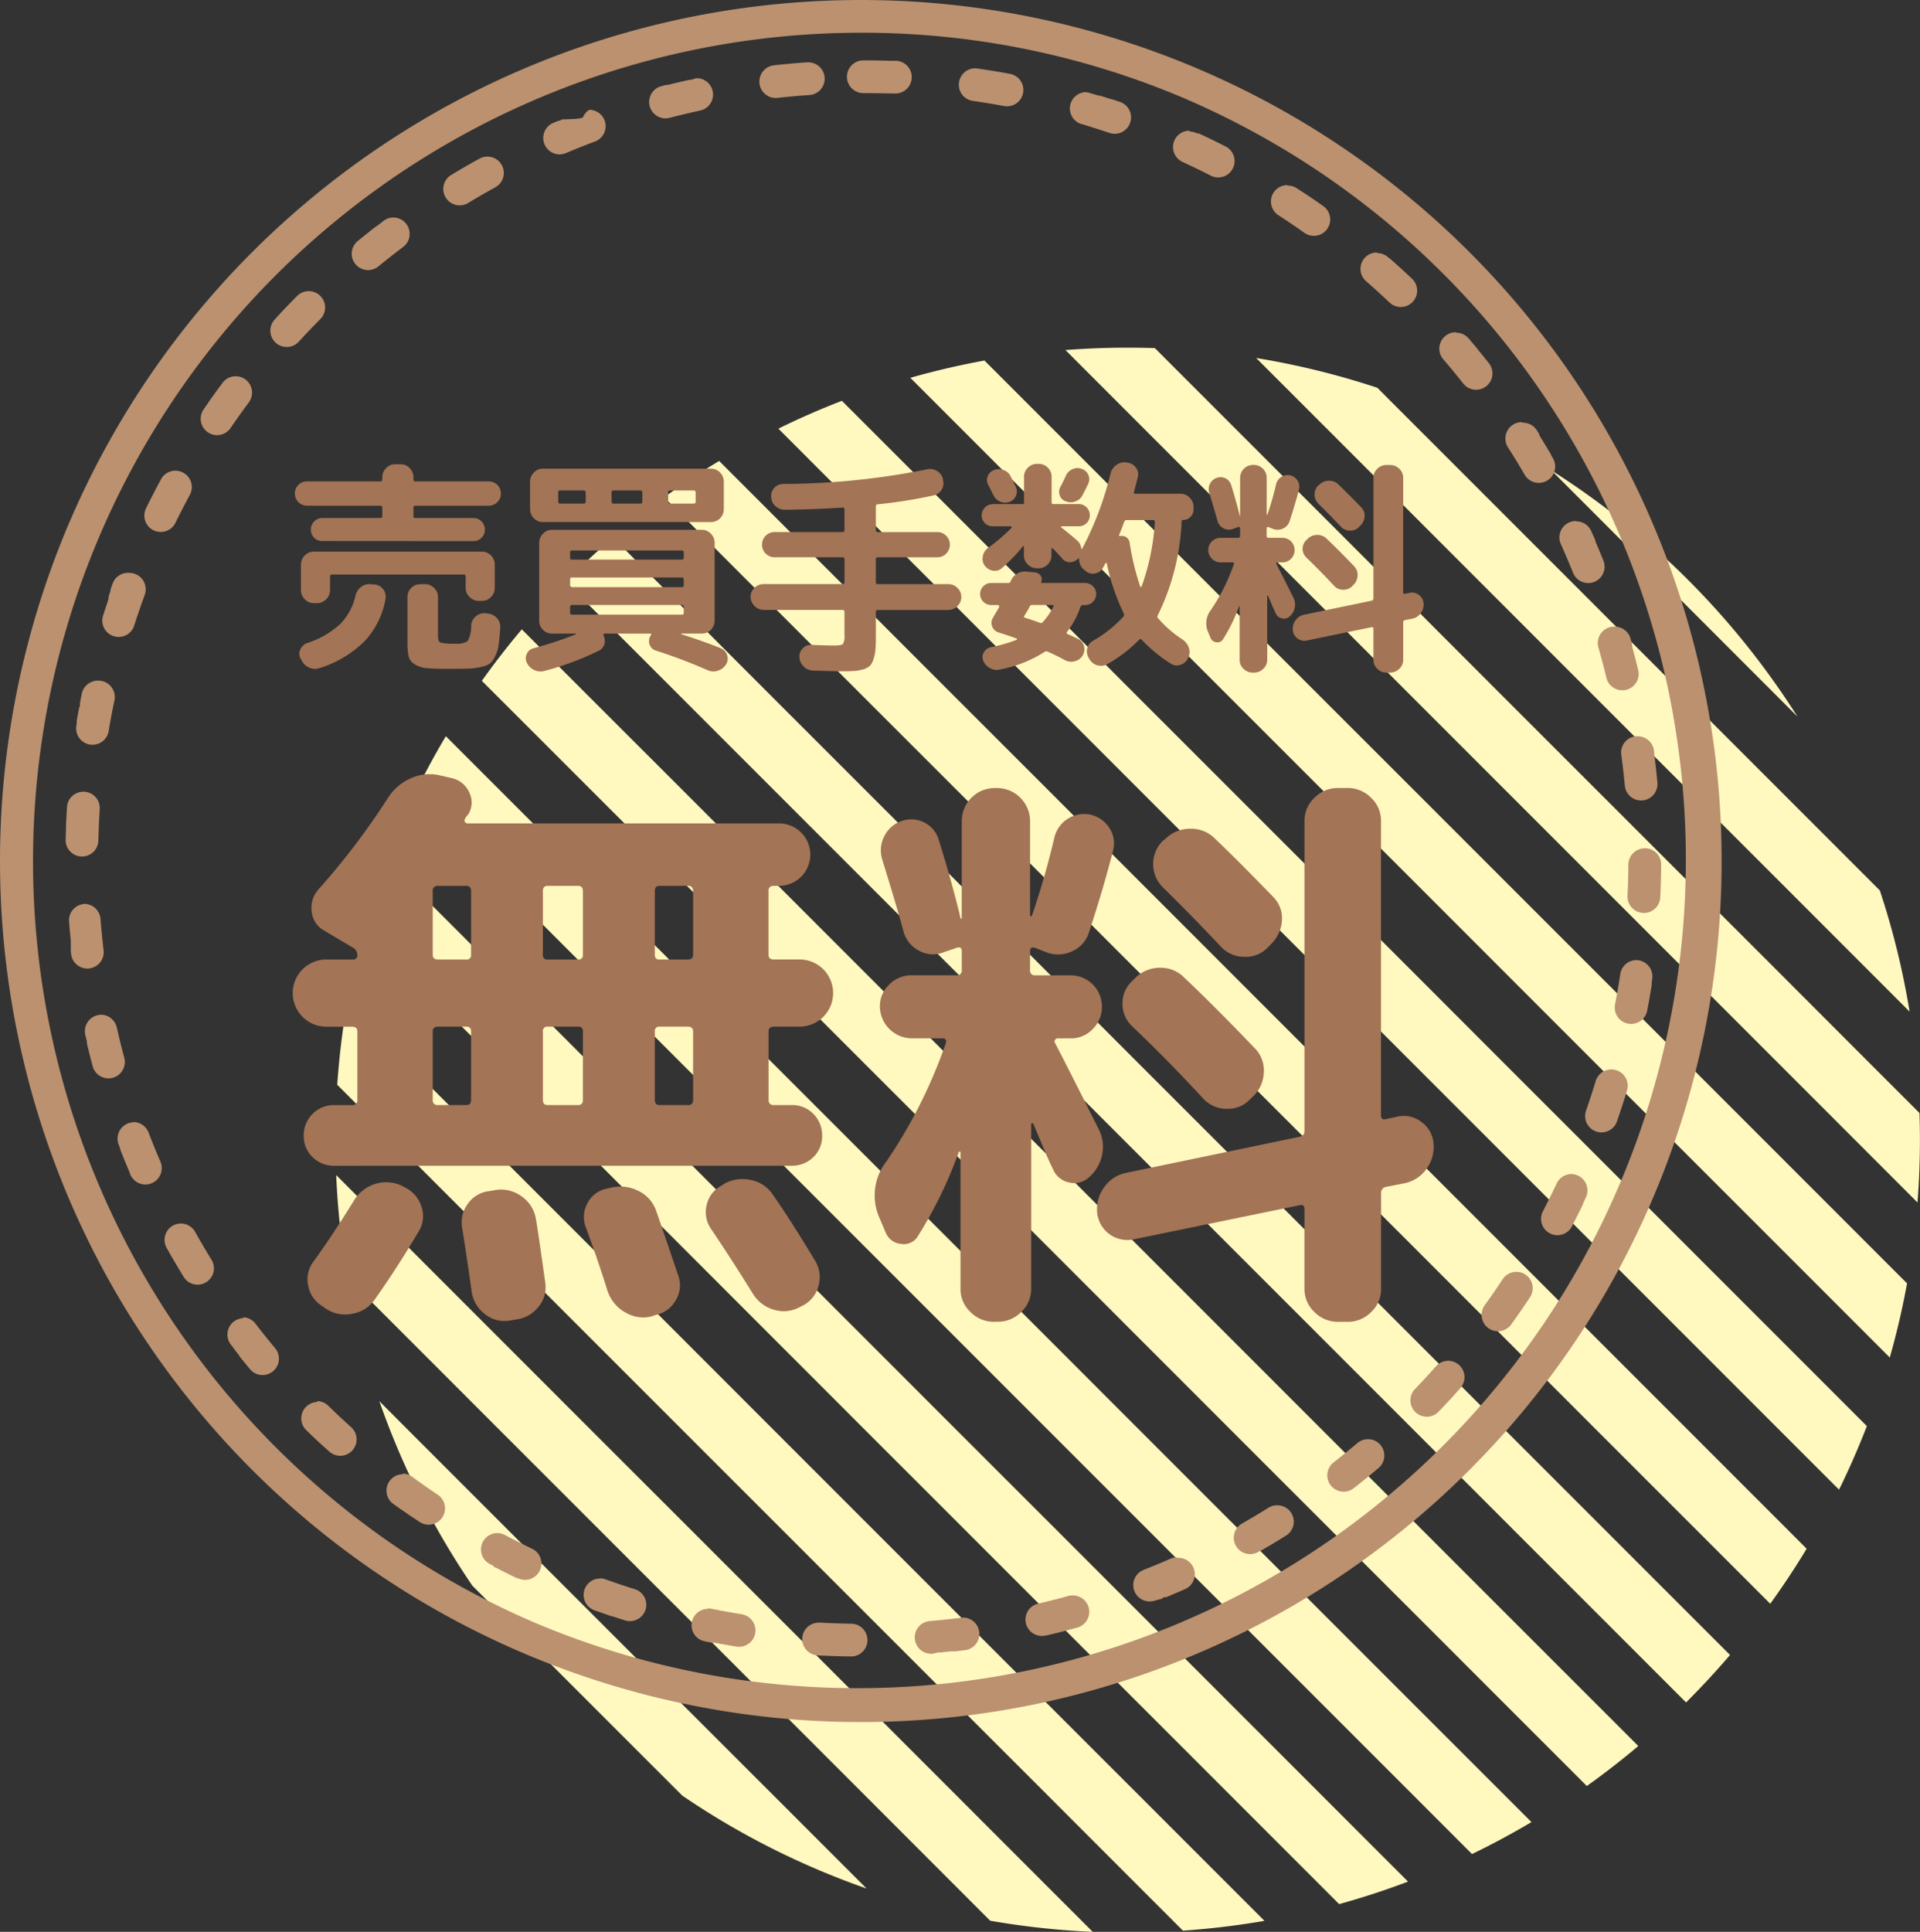
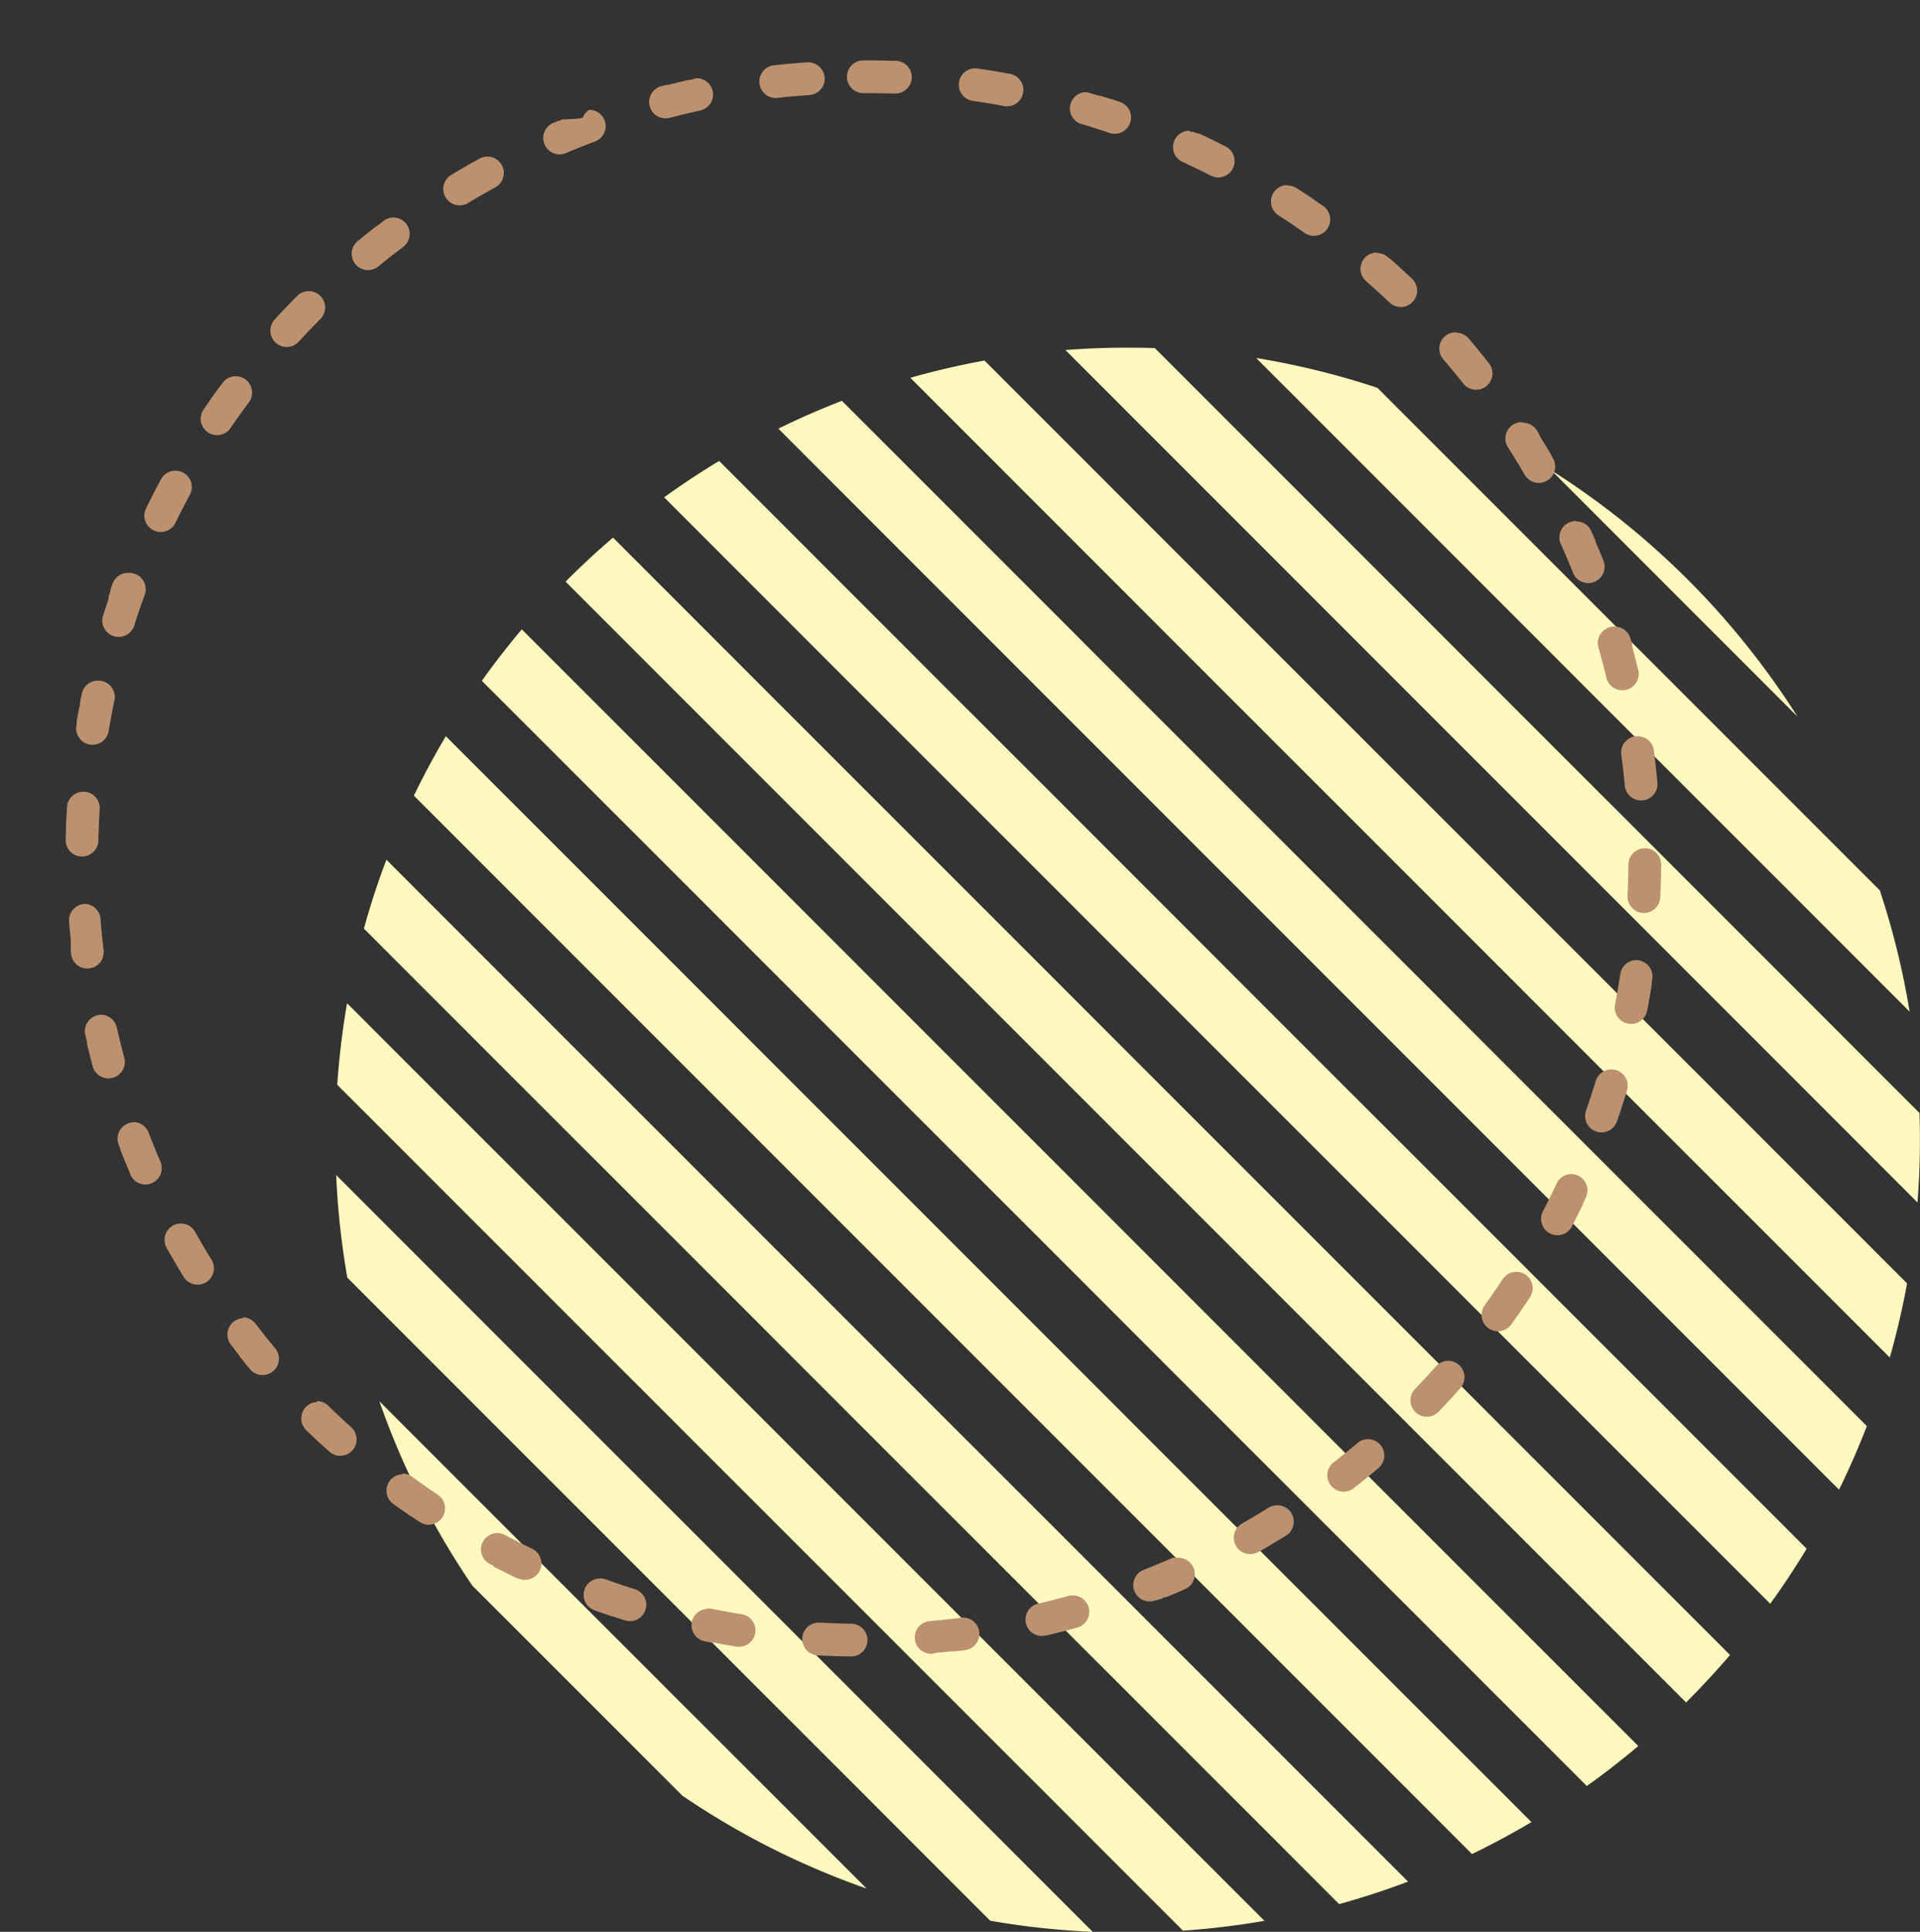
<svg xmlns="http://www.w3.org/2000/svg" width="117.352" height="118.047" viewBox="0 0 117.352 118.047">
  <rect x="0" y="0" width="117.352" height="118.047" fill="#333333" stroke="none" />
  <g transform="translate(-817.007 -73.424)">
    <g transform="translate(837.507 94.666)">
      <path d="M7688.579,17134.506l-7.7-7.705-11.173-11.172-11.177-11.174-9.241-9.244a48.629,48.629,0,0,1-.681-6.268l15.508,15.512,5.591,5.586,16.759,16.76,5.59,5.592,2.793,2.793A48.606,48.606,0,0,1,7688.579,17134.506ZM7686.461,17126.8ZM7664.111,17104.455Zm27.94,22.346-22.35-22.346-21.029-21.029a48.577,48.577,0,0,1,.6-4.984l3.662,3.664,16.764,16.76,5.586,5.59,16.763,16.764,5.586,5.582,7.711,7.711a48.056,48.056,0,0,1-4.984.6ZM7697.638,17126.8ZM7692.051,17126.8ZM7692.051,17126.8ZM7675.288,17104.455ZM7669.7,17104.455ZM7669.7,17104.455ZM7652.938,17082.105Zm50.286,44.7-11.173-11.172-11.177-11.174-11.173-11.178-11.177-11.172-8.223-8.227q.593-2.147,1.375-4.211l12.434,12.438,5.591,5.586,16.759,16.764,5.59,5.586,16.759,16.76,5.311,5.311c-1.374.52-2.781.98-4.211,1.375ZM7708.811,17126.8ZM7686.461,17104.455ZM7664.111,17082.105Zm5.652,44.758-.062-.062-12.771-12.768a48.251,48.251,0,0,1-5.683-11.27l1.689,1.691,16.764,16.764,5.586,5.582,5.741,5.74A48.236,48.236,0,0,1,7669.763,17126.863ZM7675.288,17126.8ZM7669.7,17126.8ZM7669.7,17126.8ZM7652.938,17104.455Zm61.463,22.346-22.35-22.346-22.35-22.35-16.345-16.346q.9-1.863,1.953-3.633l14.392,14.387,5.586,5.592,16.763,16.76,5.586,5.59,16.764,16.764,5.586,5.582,1.678,1.678c-1.18.7-2.394,1.354-3.635,1.953ZM7719.988,17126.8ZM7714.4,17126.8ZM7714.4,17126.8ZM7697.638,17104.455ZM7692.051,17104.455ZM7692.051,17104.455ZM7675.288,17082.105ZM7669.7,17082.105ZM7669.7,17082.105Zm44.7,33.523-11.177-11.174-11.173-11.178-11.177-11.172-11.173-11.178-11.177-11.172-1.012-1.012q1.156-1.626,2.441-3.146l4.157,4.158,5.591,5.586,16.759,16.764,5.59,5.586,16.759,16.764,5.591,5.586,13.794,13.791q-1.522,1.286-3.147,2.443ZM7708.811,17104.455ZM7686.461,17082.105ZM7664.111,17059.756Zm50.291,44.7-22.35-22.35-22.35-22.35-7.075-7.076q1.395-1.4,2.9-2.691l4.176,4.176,5.586,5.592,16.763,16.758,5.586,5.592,16.764,16.76,5.586,5.59,13.812,13.811q-1.285,1.5-2.688,2.9ZM7719.988,17104.455ZM7714.4,17104.455ZM7714.4,17104.455ZM7697.638,17082.105ZM7692.051,17082.105ZM7692.051,17082.105ZM7675.288,17059.756ZM7669.7,17059.756ZM7669.7,17059.756Zm55.873,44.7-11.173-11.178-11.177-11.172-11.173-11.178-11.177-11.172-11.173-11.178-1.049-1.049q1.632-1.178,3.363-2.223l14.445,14.449,5.59,5.586,16.759,16.764,5.591,5.586,16.764,16.764,5.586,5.586,1.733,1.734q-1.043,1.729-2.224,3.363ZM7731.165,17104.455ZM7708.811,17082.105ZM7686.461,17059.756Zm50.291,44.7-22.35-22.35-22.35-22.35-16.42-16.424q1.9-.935,3.884-1.7l12.536,12.535,5.586,5.592,16.764,16.758,5.586,5.592,16.764,16.76,5.411,5.414q-.769,1.986-1.7,3.883ZM7736.751,17104.455ZM7736.751,17104.455ZM7719.988,17082.105ZM7714.4,17082.105ZM7714.4,17082.105ZM7697.638,17059.756ZM7692.051,17059.756ZM7692.051,17059.756Zm44.7,33.521-11.177-11.172-11.173-11.178-11.177-11.172-11.173-11.178-8.351-8.352q2.224-.633,4.531-1.055l3.82,3.82,16.759,16.764,5.591,5.586,16.764,16.764,5.586,5.586,7.869,7.871q-.421,2.306-1.056,4.531ZM7731.165,17082.105ZM7708.811,17059.756Zm27.941,22.35-22.35-22.35-21.222-21.227q1.882-.146,3.8-.146.835,0,1.664.027l15.754,15.754,5.586,5.592,16.764,16.758,5.586,5.592,3.045,3.043c.019.549.028,1.1.028,1.656q0,1.925-.148,3.813ZM7742.338,17082.105ZM7736.751,17082.105ZM7736.751,17082.105ZM7719.988,17059.756ZM7714.4,17059.756ZM7714.4,17059.756Zm22.35,11.172-11.177-11.172-11.173-11.178-9.562-9.562a48.352,48.352,0,0,1,7.406,1.82l2.155,2.156,16.764,16.764,5.586,5.586,6.208,6.209a48.136,48.136,0,0,1,1.819,7.406ZM7731.165,17059.756Zm5.586,0-13.874-13.877a48.683,48.683,0,0,1,15.044,15.047ZM7736.751,17059.756ZM7736.751,17059.756Z" transform="translate(-7648.559 -17038.381)" fill="#fff8bf" />
    </g>
-     <path d="M52.614,2a50.628,50.628,0,0,0-19.7,97.252,50.628,50.628,0,0,0,39.4-93.275A50.3,50.3,0,0,0,52.614,2m0-2A52.614,52.614,0,1,1,0,52.614,52.614,52.614,0,0,1,52.614,0Z" transform="translate(817.007 73.424)" fill="#bb916f" />
    <path d="M48.77,0h.659q.493.007.983.023h.016l.063,0h.166l.114,0a1,1,0,0,1-.081,2C50.054,2.013,49.409,2,48.77,2a1,1,0,0,1,0-2ZM55.6.485a1.01,1.01,0,0,1,.143.01q.993.142,1.974.324a1,1,0,1,1-.365,1.966c-.625-.116-1.262-.221-1.892-.311A1,1,0,0,1,55.6.485ZM62.3,1.942a1,1,0,0,1,.28.04c.179.053.356.106.534.161h0l.016,0h0l.014,0h0l.034.01.016,0,.016.005.015,0,.011,0h0l.043.013h0l.013,0h0q.268.084.535.17h0l.071.023h0l.01,0,.016.005.016.005.012,0h0l.017.005h0l.015,0h0l.016.005h0l.469.157a1,1,0,0,1-.648,1.892c-.6-.2-1.217-.4-1.827-.58A1,1,0,0,1,62.3,1.942Zm6.414,2.406a1,1,0,0,1,.417.092l.031.014,0,0,.011.005.006,0,.01,0,.006,0,.009,0,.007,0,.009,0,.012.005.009,0,.009,0,.006,0,.01,0,.005,0,.011,0,0,0,.011.005,0,0,.053.025h0l.014.006h0q.787.367,1.558.761a1,1,0,1,1-.91,1.781c-.567-.29-1.147-.571-1.725-.837a1,1,0,0,1,.419-1.909Zm6,3.3a1,1,0,0,1,.54.159q.233.151.464.3h0l.013.009,0,0,.011.007,0,0,.01.007,0,0,.012.008.006,0,.01.007.009.006,0,0,.009.006,0,0,.01.006,0,0,.01.007h0q.539.36,1.067.734a1,1,0,0,1-1.155,1.633c-.52-.368-1.054-.73-1.588-1.076a1,1,0,0,1,.545-1.839Zm5.468,4.127a1,1,0,0,1,.657.247l.012.011,0,0,.008.007.006,0,.007.006.006.006.007.006.006.006.006.005.007.006.006.005.009.008.009.008.006.006.006.005.007.006.006,0,.007.006.005,0,.007.006.005,0,.008.007,0,0,.03.027,0,0,.008.007,0,0,.008.007,0,0,.009.008,0,0,.045.04h0l.011.01h0q.608.539,1.2,1.1a1,1,0,1,1-1.376,1.451c-.462-.438-.939-.872-1.419-1.291a1,1,0,0,1,.658-1.753Zm4.825,4.864a1,1,0,0,1,.759.348q.249.29.494.583h0l.008.01,0,0,.008.009,0,0,.008.009,0,0,.024.029,0,0,.005.006.006.007,0,.006.006.008,0,.005.007.009,0,0,.01.012h0l.023.028,0,0,.01.012,0,0,.01.013h0c.211.255.419.514.625.774a1,1,0,0,1-1.571,1.238c-.395-.5-.806-1-1.221-1.48a1,1,0,0,1,.758-1.652Zm4.084,5.5a1,1,0,0,1,.844.463l.067.105h0l.008.013h0l.008.013h0l.04.063,0,0,.006.01,0,.005.006.009,0,0,.006.01,0,0,.012.019,0,.005,0,.008,0,.006,0,.008,0,.007,0,.007,0,.008,0,.006.006.01,0,0,.019.03,0,0,.007.012,0,0,.007.012,0,0,.009.014h0c.233.374.46.75.684,1.131l0,0,.006.011,0,.005,0,.008,0,.007,0,.007.075.129a1,1,0,1,1-1.73,1c-.32-.55-.655-1.1-1-1.638a1,1,0,0,1,.842-1.537Zm3.256,6.027a1,1,0,0,1,.912.59q.121.27.24.541v0l.005.012v0l0,.011,0,0,.015.035,0,.006,0,.008,0,.008,0,.007,0,.01,0,.006.006.013v0l.014.033v0l.006.015v0l.007.015h0q.237.549.46,1.105a1,1,0,0,1-1.857.742c-.237-.59-.49-1.184-.751-1.764a1,1,0,0,1,.911-1.411ZM94.7,34.6a1,1,0,0,1,.961.725q.053.186.105.373v0l0,.012v.005l0,.011,0,.007,0,.009,0,.016v0l0,.012,0,.006,0,.011V35.8l0,.013v0l.014.053h0l0,.017h0q.186.681.353,1.371a1,1,0,0,1-1.944.47c-.15-.618-.314-1.242-.489-1.854A1,1,0,0,1,94.7,34.6Zm1.405,6.7a1,1,0,0,1,.989.864l.014.1v0l0,.017h0l0,.036v.047l.006.043h0q.111.856.193,1.721v.019a1,1,0,0,1-1.991.186c-.059-.634-.133-1.276-.218-1.906a1,1,0,0,1,.992-1.134Zm.431,6.84h.008a1,1,0,0,1,.992,1c-.005.671-.024,1.341-.056,2.005a1,1,0,0,1-2-.1c.031-.635.049-1.28.053-1.918A1,1,0,0,1,96.539,48.146ZM96,54.976a1,1,0,0,1,.99,1.149l-.023.147v0l0,.017h0l-.006.037v0l0,.014v.006l0,.013v0l0,.013v0l0,.017v.006l0,.011v.017l0,.01v.007l0,.011v0l-.006.04v0l0,.012v0l0,.013v0q-.125.78-.274,1.551a1,1,0,0,1-1.964-.38c.121-.624.231-1.26.326-1.89A1,1,0,0,1,96,54.976Zm-1.509,6.681a1,1,0,0,1,.958,1.287q-.292.963-.622,1.907a1,1,0,0,1-1.887-.662c.21-.6.41-1.214.594-1.823A1,1,0,0,1,94.491,61.657Zm-2.456,6.394a1,1,0,0,1,.9,1.425l-.147.311h0l-.006.013h0l-.017.036,0,.007,0,.008,0,.008,0,.006,0,.01,0,.005-.006.012v0l-.024.049h0l-.008.016h0q-.286.591-.586,1.172h0l-.033.065v0l-.007.014,0,0-.006.011,0,.005-.006.011,0,0-.007.014v0h0a1,1,0,0,1-1.774-.924c.294-.565.58-1.143.851-1.719A1,1,0,0,1,92.035,68.051Zm-3.35,5.975a1,1,0,0,1,.834,1.55q-.551.836-1.135,1.647a1,1,0,1,1-1.623-1.168c.372-.517.738-1.048,1.088-1.579A1,1,0,0,1,88.685,74.027Zm-4.17,5.436a1,1,0,0,1,.748,1.664l-.25.279h0l-.01.011h0l-.041.045h0l-.008.009,0,0-.008.009,0,0-.007.008,0,.005-.007.007,0,0-.012.013-.006.007-.005.006-.007.007-.005.006-.006.006-.006.006-.006.007,0,.005-.008.009,0,0-.024.026h0l-.011.012h0l-.011.012h0l-.012.013h0q-.435.476-.882.94a1,1,0,0,1-1.439-1.389c.442-.459.88-.933,1.3-1.409A1,1,0,0,1,84.515,79.463Zm-4.9,4.788a1,1,0,0,1,.648,1.762q-.765.647-1.556,1.263A1,1,0,0,1,77.478,85.7c.5-.391,1-.8,1.489-1.209A1,1,0,0,1,79.613,84.251ZM74.08,88.292a1,1,0,0,1,.534,1.846q-.751.47-1.519.913l0,0-.011.007-.006,0-.008,0-.007,0-.006,0-.159.091a1,1,0,0,1-.991-1.737c.553-.315,1.106-.646,1.646-.984A1,1,0,0,1,74.08,88.292ZM68.028,91.5a1,1,0,0,1,.406,1.915c-.322.142-.645.28-.97.415h0l-.068.028h0l-.016.006h0l-.014.006h0l-.015.006h0l-.033.014h0l-.013.005,0,0-.012.005,0,0-.012,0,0,0-.012.005-.006,0-.014.006-.007,0-.008,0-.009,0-.007,0-.008,0-.008,0-.007,0-.01,0-.006,0-.015.006-.009,0-.007,0-.009,0-.007,0-.009,0-.006,0-.009,0-.006,0L67.039,94h0l-.011,0,0,0-.011,0,0,0-.011,0,0,0-.053.021h0l-.012,0h0l-.012,0h0l-.054.022h0l-.012,0,0,0-.011,0,0,0-.012,0h0l-.043.017h0l-.013.005h0l-.013,0h0l-.013.005h0l-.055.022h0l-.012,0,0,0-.01,0-.005,0-.01,0-.006,0-.016.006-.008,0a1,1,0,0,1-.731-1.862c.592-.232,1.188-.481,1.77-.737A1,1,0,0,1,68.028,91.5Zm-6.449,2.3a1,1,0,0,1,.27,1.963q-.942.262-1.9.486h0l-.016,0h0l-.014,0-.009,0a1,1,0,0,1-.454-1.948c.62-.145,1.244-.3,1.857-.475A1,1,0,0,1,61.579,93.8Zm-6.714,1.351a1,1,0,0,1,.125,1.992q-.285.036-.572.069h0l-.017,0-.042,0h0l-.017,0-.018,0-.02,0-.023,0-.018,0-.019,0-.02,0h0l-.038,0-.019,0h0c-.236.026-.472.05-.709.073l-.018,0-.018,0-.019,0h-.021l-.017,0h-.029L53,97.36a1,1,0,0,1-.171-1.993c.635-.055,1.276-.123,1.907-.2A1.01,1.01,0,0,1,54.864,95.156Zm-8.8.309.057,0c.635.035,1.28.058,1.918.068a1,1,0,1,1-.031,2l-.329-.006h-.106c-.386-.009-.768-.023-1.151-.041h-.089l-.323-.017a1,1,0,0,1,.055-2Zm-6.8-.87a1,1,0,0,1,.2.02c.623.126,1.258.24,1.887.341a1,1,0,0,1-.313,1.975c-.445-.071-.891-.148-1.332-.231h0l-.018,0h0l-.017,0h0l-.036-.007-.017,0-.017,0-.018,0h-.006l-.016,0-.016,0-.017,0-.016,0-.441-.087a1,1,0,0,1,.2-1.98Zm-6.6-1.837a1,1,0,0,1,.337.059c.6.214,1.211.419,1.818.609a1,1,0,0,1-.592,1.91c-.233-.073-.463-.146-.694-.222h0l-.017-.005h0L33.5,95.1h0l-.035-.012h0l-.016-.005-.017-.006h0l-.013,0h0l-.034-.011h0l-.015-.005-.017-.006-.017-.006h0l-.015,0h0l-.017-.006h0l-.016-.005h0l-.013,0-.017-.006h0L33.182,95h0l-.015-.005h0l-.015-.005h0c-.274-.093-.546-.187-.818-.285a1,1,0,0,1,.341-1.94ZM26.4,89.991a1,1,0,0,1,.468.117c.562.3,1.138.589,1.712.864a1,1,0,0,1-.864,1.8l-.009,0h0l-.015-.007h0l-.032-.015,0,0-.01,0-.008,0-.007,0-.009,0-.006,0-.009,0-.006,0-.051-.025h0l-.013-.007h0q-.632-.306-1.254-.63l0,0-.009,0-.007,0-.008,0-.008,0-.007,0-.013-.007h0l-.016-.008h0l-.014-.008h0L26.175,92h0l-.243-.128a1,1,0,0,1,.472-1.882Zm-5.8-3.638a1,1,0,0,1,.59.193c.514.376,1.042.746,1.571,1.1a1,1,0,0,1-1.11,1.664q-.225-.151-.448-.3l0,0L21.186,89l0,0-.011-.007,0,0-.01-.007-.008-.006-.009-.006-.008-.005-.006,0-.008-.006-.005,0-.009-.006,0,0-.011-.007h0q-.282-.2-.562-.394h0l-.01-.007,0,0-.009-.006-.005,0-.008-.006-.006,0-.007-.005-.011-.008,0,0-.014-.01,0,0-.012-.009,0,0-.012-.008,0,0-.013-.009h0c-.134-.1-.266-.191-.4-.289a1,1,0,0,1,.594-1.805ZM15.37,81.924a1,1,0,0,1,.7.285c.455.445.926.887,1.4,1.313a1,1,0,1,1-1.339,1.486l-.335-.3h0l-.01-.009,0,0-.01-.009,0,0-.01-.009h0l-.033-.03h0l-.009-.008,0,0L15.7,84.62l0,0-.008-.008,0,0-.008-.007,0,0-.027-.025,0,0-.007-.006-.006-.005-.006-.006-.007-.006-.006-.005-.007-.006-.006-.005-.008-.008,0,0-.012-.012,0,0-.009-.008-.005,0-.007-.007-.006-.005-.007-.007,0,0-.009-.008,0,0-.012-.011h0l-.013-.012,0,0-.011-.01,0,0-.01-.009,0,0-.01-.009,0,0-.011-.01,0,0-.039-.037h0l-.012-.011h0l-.012-.011h0l-.04-.037h0l-.013-.012h0l-.012-.011h0l-.013-.012h0l-.066-.063h0c-.188-.178-.374-.357-.559-.538a1,1,0,0,1,.7-1.713ZM10.825,76.8a1,1,0,0,1,.795.392c.387.505.79,1.009,1.2,1.5a1,1,0,0,1-1.537,1.28q-.28-.336-.553-.677h0l-.047-.059,0,0-.007-.009,0,0-.006-.008,0-.006-.006-.007-.005-.007-.005-.006-.006-.008-.006-.008-.008-.01,0,0-.007-.008,0-.006-.006-.008,0-.006-.006-.008,0-.006-.007-.009,0,0-.022-.028h0l-.01-.012,0,0-.009-.011,0,0-.009-.012,0,0-.044-.056h0l-.01-.013h0l-.01-.013h0l-.044-.056,0,0-.009-.012,0,0-.01-.012h0l-.033-.043h0l-.01-.013,0,0-.009-.011,0,0-.008-.01,0,0-.01-.012h0l-.011-.014,0,0-.007-.009,0-.006-.005-.007-.006-.007,0-.006-.006-.007,0,0-.007-.009h0l-.209-.271a1,1,0,0,1,.793-1.608ZM7.058,71.073a1,1,0,0,1,.873.512c.311.555.638,1.112.971,1.654a1,1,0,1,1-1.7,1.048q-.523-.851-1.013-1.725a1,1,0,0,1,.872-1.489Zm-2.907-6.2a1,1,0,0,1,.934.642c.228.594.471,1.191.723,1.776a1,1,0,0,1-1.836.794l-.016-.038h0l-.006-.015v0l-.006-.015v0l-.006-.015,0-.01,0-.005,0-.011,0,0-.005-.012h0q-.3-.7-.578-1.411l0-.006,0-.007,0-.01,0-.006,0-.012v0l-.1-.27a1,1,0,0,1,.935-1.355ZM2.168,58.315a1,1,0,0,1,.975.78c.14.621.295,1.247.46,1.862a1,1,0,0,1-1.931.52q-.188-.7-.356-1.406v0l0-.012V60.05l0-.01,0-.009,0-.007,0-.017V60l0-.012v-.005l0-.012v0l0-.016h0c-.033-.14-.065-.279-.1-.419a1,1,0,0,1,.977-1.217ZM1.148,51.541a1,1,0,0,1,1,.922c.05.635.113,1.277.188,1.909a1,1,0,0,1-1.986.239l-.019-.162v0l0-.016v0l0-.037v0l0-.014v-.024l0-.013v0l0-.017v-.06l0-.017v-.232l0-.017v-.06l0-.018V53.87l0-.017h0l0-.038v0l0-.017v0l0-.018h0l-.006-.057h0c-.037-.365-.07-.733-.1-1.1a1,1,0,0,1,.919-1.074Q1.108,51.541,1.148,51.541ZM1.1,44.687l.065,0A1,1,0,0,1,2.1,45.751c-.04.635-.068,1.28-.083,1.918a1,1,0,0,1-2-.043q.008-.351.021-.7v-.02h0v-.019h0v-.125Q.064,46.19.1,45.624A1,1,0,0,1,1.1,44.687ZM2.02,37.9A1,1,0,0,1,3,39.1c-.131.622-.25,1.256-.355,1.884a1,1,0,1,1-1.973-.33l.021-.122h0l0-.012v0l0-.011V40.5l0-.01v-.007l0-.01,0-.016v-.006l0-.012v-.007l0-.012v-.005l0-.014v0l.006-.036h0l0-.018h0l0-.018h0q.069-.395.144-.787h0L.88,39.5h0l0-.017v0l0-.016v0l.01-.053v0l0-.012v-.006l0-.012v-.006l0-.013V39.35l0-.016v-.007l0-.009,0-.009,0-.008,0-.009v-.006l.008-.04v0l0-.013v0l0-.013v0q.052-.259.106-.518A1,1,0,0,1,2.02,37.9Zm1.89-6.584a1,1,0,0,1,.939,1.345c-.219.6-.429,1.207-.623,1.813a1,1,0,1,1-1.9-.611q.148-.462.3-.919v0l0-.012v0l0-.012v0l.013-.037,0-.006,0-.009,0-.007,0-.009,0-.008,0-.008,0-.01,0-.006.006-.016v0l0-.013,0-.006,0-.011,0-.005,0-.012,0,0,0-.014v0l.006-.017h0l.006-.016v0l.005-.015v0l.005-.015v0l.018-.052h0l.006-.016v0l.005-.015v0l.024-.069v0l.005-.016v0l.018-.052v0l.005-.015v0l0-.014v0l0-.014v0l.006-.017h0l.006-.016,0-.005,0-.011,0-.008,0-.008,0-.009,0-.006,0-.011h0q.055-.154.111-.307A1,1,0,0,1,3.91,31.315Zm2.818-6.244a1,1,0,0,1,.879,1.476c-.3.56-.6,1.134-.878,1.705a1,1,0,1,1-1.8-.879q.44-.9.915-1.778A1,1,0,0,1,6.728,25.071ZM10.411,19.3a1,1,0,0,1,.8,1.6c-.38.511-.754,1.037-1.113,1.562a1,1,0,0,1-1.653-1.127v0l.008-.011h0l.043-.063v0l.007-.011,0,0,.007-.01,0,0,.032-.047,0,0,.007-.01,0,0,.007-.01,0,0,.007-.011v0l.008-.012h0l.025-.037v0l.007-.01,0,0,.007-.01,0,0,.008-.011h0l.034-.049,0,0,.008-.011v0l.008-.011,0,0,.034-.048v0L8.74,20.9v0l.008-.011v0l.008-.011h0l.044-.063h0l.009-.012h0q.39-.557.8-1.1A1,1,0,0,1,10.411,19.3ZM14.881,14.1a1,1,0,0,1,.709,1.7c-.449.452-.894.919-1.324,1.388a1,1,0,1,1-1.475-1.351l.032-.035h0l.01-.011h0l.029-.032,0,0,.007-.007.005-.006.006-.006.006-.007,0-.005.008-.008,0,0,.011-.012h0l.024-.026h0l.011-.012h0l.011-.012h0q.593-.641,1.207-1.258A1,1,0,0,1,14.881,14.1Zm5.162-4.5a1,1,0,0,1,.6,1.8c-.508.383-1.016.782-1.508,1.186a1,1,0,0,1-1.269-1.546l.077-.063h0l.012-.01,0,0,.01-.008,0,0,.009-.007,0,0L18,10.93l.007-.006.009-.007.007-.006.005,0,.008-.007,0,0,.009-.007,0,0,.009-.008,0,0q.435-.353.878-.7l0,0,.01-.008,0,0,.009-.007,0,0,.009-.007,0,0,.009-.007,0,0,.018-.014,0,0,.007-.005.007-.005.006,0,.008-.006.005,0,.008-.006.005,0,.009-.007,0,0,.014-.01h0l.012-.009,0,0,.01-.007,0,0,.01-.008,0,0,.012-.009,0,0,.057-.044h0l.232-.176A1,1,0,0,1,20.043,9.6Zm5.752-3.722a1,1,0,0,1,.483,1.877c-.558.306-1.117.629-1.661.958A1,1,0,1,1,23.581,7q.855-.517,1.733-1A1,1,0,0,1,25.794,5.877ZM32.02,3.019a1,1,0,0,1,.351,1.937c-.6.223-1.2.462-1.781.709a1,1,0,0,1-.779-1.842l.164-.069h0l.015-.006h0l.015-.006h0l.05-.021,0,0,.012-.005,0,0,.012-.005,0,0,.015-.006h0l.017-.007h0l.014-.006,0,0,.011,0,.006,0,.01,0,.006,0,.011,0,.005,0,.016-.007h0l.014-.006.005,0,.011,0,.005,0,.011,0,.006,0,.011,0,0,0L30.3,3.62h0l.015-.006.006,0,.009,0,.008,0,.008,0,.008,0,.009,0,.007,0,.011,0,0,0,.015-.006.007,0,.009,0,.007,0,.009,0,.008,0,.009,0,.007,0,.008,0,.008,0,.015-.006.006,0,.01,0,.007,0,.009,0,.008,0,.008,0,.008,0,.009,0,.007,0,.01,0,.012-.005.008,0,.008,0,.007,0,.008,0,.008,0,.008,0,.008,0,.008,0,.01,0,.01,0,.011,0,.007,0,.009,0,.007,0,.009,0,.007,0,.01,0,.006,0,.01,0,.006,0,.015-.006.007,0,.009,0,.008,0,.008,0,.008,0,.007,0,.009,0,.007,0,.009,0,.009,0,.015-.006.007,0,.009,0,.006,0,.01,0,.007,0,.009,0,.008,0,.008,0,.01,0,.011,0,.009,0,.008,0,.008,0,.008,0,.008,0,.009,0,.007,0,.009,0,.006,0,.019-.007.005,0,.009,0,.007,0,.009,0,.007,0,.009,0,.008,0,.009,0,.007,0,.009,0,0,0,.018-.007.008,0,.009,0,.007,0,.009,0,.007,0,.009,0,.008,0,.008,0,.015-.006.007,0,.008,0,.009,0,.007,0,.009,0,.007,0,.009,0,.006,0,.01,0,0,0,.021-.008.005,0,.01,0,.006,0,.01,0,.006,0,.01,0,.005,0,.01,0,0,0,.036-.014.005,0,.01,0,.006,0,.011,0,0,0,.011,0h0l.041-.016h0l.013,0h0l.012,0h0l.012,0h0l.055-.021h0l.013,0h0l.014-.005h0l.029-.011A1,1,0,0,1,32.02,3.019Zm6.572-1.932A1,1,0,0,1,38.8,3.064c-.622.135-1.249.285-1.865.445a1,1,0,0,1-.507-1.935l.3-.076h0l.015,0h0l.015,0h0l.017,0,.016,0,.016,0,.015,0q.64-.161,1.286-.305l.015,0,.017,0,.016,0,.035-.008h0l.017,0h0l.163-.036A1,1,0,0,1,38.592,1.086ZM45.374.119a1,1,0,0,1,.069,2c-.636.045-1.279.1-1.911.173A1,1,0,0,1,43.308.3c.661-.074,1.329-.134,2-.181Z" transform="translate(821.003 77.115)" fill="#bb916f" />
-     <path d="M8527.881,17165.693a2,2,0,0,1-1.438-.594,1.925,1.925,0,0,1-.612-1.422v-4.859c0-.215-.095-.3-.288-.25l-10.15,2.086a1.852,1.852,0,0,1-2.231-1.621,2.27,2.27,0,0,1,.431-1.568,2.168,2.168,0,0,1,1.37-.879l10.581-2.2a.339.339,0,0,0,.288-.361v-18.934a1.925,1.925,0,0,1,.612-1.422,2,2,0,0,1,1.438-.594h.577a1.992,1.992,0,0,1,1.439.594,1.91,1.91,0,0,1,.611,1.422v17.965c0,.215.1.3.289.254l.685-.146a1.749,1.749,0,0,1,1.5.322,1.77,1.77,0,0,1,.736,1.3,2.269,2.269,0,0,1-.431,1.564,2.165,2.165,0,0,1-1.37.883l-1.115.217a.365.365,0,0,0-.289.395v5.834a1.91,1.91,0,0,1-.611,1.422,1.992,1.992,0,0,1-1.439.594Zm-21.023,0a2,2,0,0,1-1.438-.594,1.911,1.911,0,0,1-.612-1.422v-8.314c0-.047-.013-.074-.034-.074a.108.108,0,0,0-.073.035,26.559,26.559,0,0,1-2.485,5.113,1,1,0,0,1-1.025.5,1.12,1.12,0,0,1-.952-.684l-.362-.861a3.367,3.367,0,0,1,.4-3.494,30.638,30.638,0,0,0,3.636-7.238c.048-.189-.025-.289-.215-.289h-1.874a1.964,1.964,0,0,1-1.943-1.941,1.812,1.812,0,0,1,.578-1.35,1.885,1.885,0,0,1,1.365-.561h2.735a.286.286,0,0,0,.327-.322v-1.15c0-.193-.1-.268-.288-.215l-.827.283a1.732,1.732,0,0,1-1.512-.107,1.859,1.859,0,0,1-.939-1.184q-.324-1.228-1.3-4.395a1.858,1.858,0,0,1,.129-1.4,1.816,1.816,0,0,1,1.061-.936,1.753,1.753,0,0,1,2.27,1.15q.828,2.669,1.331,4.791c0,.025.014.033.035.033s.038-.008.038-.033v-5.941a2.022,2.022,0,0,1,2.017-2.016h.143a2.029,2.029,0,0,1,2.016,2.016v5.8a.1.1,0,0,0,.107,0,49.267,49.267,0,0,0,1.37-4.756,1.876,1.876,0,0,1,2.193-1.439,1.881,1.881,0,0,1,1.172.811,1.708,1.708,0,0,1,.232,1.387c-.405,1.586-.9,3.252-1.474,5a1.851,1.851,0,0,1-1.025,1.154,1.983,1.983,0,0,1-1.568.068l-.719-.283c-.194-.053-.289.021-.289.215v1.15a.285.285,0,0,0,.323.322h2.163a1.914,1.914,0,0,1,1.908,1.91,1.9,1.9,0,0,1-.561,1.369,1.807,1.807,0,0,1-1.348.572h-.793a.191.191,0,0,0-.164.092.16.16,0,0,0-.017.162q.9,1.726,2.662,5.256a2.332,2.332,0,0,1,.236,1.582,2.45,2.45,0,0,1-.81,1.4,1.317,1.317,0,0,1-1.228.311,1.351,1.351,0,0,1-.97-.814c-.146-.285-.349-.74-.611-1.365s-.457-1.082-.577-1.371a.1.1,0,0,0-.091-.068c-.034,0-.052.021-.052.068v10.047a1.928,1.928,0,0,1-.611,1.422,2,2,0,0,1-1.443.594Zm-31.155-.5a2.065,2.065,0,0,1-.775-1.365c-.241-1.68-.431-2.969-.577-3.855a1.889,1.889,0,0,1,.345-1.49,1.831,1.831,0,0,1,1.313-.775l.431-.074a2.113,2.113,0,0,1,1.568.414,2.079,2.079,0,0,1,.845,1.354q.142.788.577,3.924a1.845,1.845,0,0,1-.436,1.473,2.03,2.03,0,0,1-1.365.754l-.431.074a2.192,2.192,0,0,1-.274.018A1.894,1.894,0,0,1,8475.7,17165.189Zm8.586-.09a2.372,2.372,0,0,1-1.047-1.275c-.452-1.443-.9-2.74-1.331-3.891a1.744,1.744,0,0,1,.09-1.477,1.679,1.679,0,0,1,1.172-.9l.323-.074a2.4,2.4,0,0,1,1.638.217,2.1,2.1,0,0,1,1.063,1.188q.356,1.011,1.366,3.994a1.755,1.755,0,0,1-.164,1.5,1.8,1.8,0,0,1-1.2.883l-.327.107a2.261,2.261,0,0,1-.467.051A2.148,2.148,0,0,1,8484.288,17165.1Zm-18.253-.2-.25-.176a1.853,1.853,0,0,1-.849-1.244,1.811,1.811,0,0,1,.345-1.5q1.15-1.582,2.481-3.744a2.314,2.314,0,0,1,1.279-.973,2.224,2.224,0,0,1,1.6.107l.216.111a1.977,1.977,0,0,1,1.008,1.186,1.77,1.77,0,0,1-.181,1.512q-1.3,2.2-2.7,4.18a2.117,2.117,0,0,1-1.366.844,2.375,2.375,0,0,1-.434.041A2.066,2.066,0,0,1,8466.035,17164.9Zm27.377.057a2.244,2.244,0,0,1-1.279-.957q-1.292-2.086-2.555-3.959a1.8,1.8,0,0,1-.288-1.473,1.762,1.762,0,0,1,.9-1.193l.215-.143a2.315,2.315,0,0,1,1.62-.2,2.081,2.081,0,0,1,1.331.918c.724,1.033,1.572,2.365,2.559,4a1.909,1.909,0,0,1,.216,1.529,1.87,1.87,0,0,1-.935,1.205l-.216.107a2.047,2.047,0,0,1-.971.252A2.14,2.14,0,0,1,8493.412,17164.957Zm-26.873-8.8a1.837,1.837,0,0,1-1.331-.525,1.746,1.746,0,0,1-.543-1.314,1.813,1.813,0,0,1,.543-1.332,1.793,1.793,0,0,1,1.331-.537h1.081a.287.287,0,0,0,.323-.328v-4.174c0-.189-.107-.289-.323-.289H8466a2.053,2.053,0,0,1,0-4.105h1.654a.253.253,0,0,0,.289-.285.515.515,0,0,0-.254-.43l-1.763-1.047a1.488,1.488,0,0,1-.775-1.168,1.684,1.684,0,0,1,.414-1.354,44.312,44.312,0,0,0,4.286-5.65,3.123,3.123,0,0,1,1.349-1.135,2.751,2.751,0,0,1,1.71-.2l.793.182a1.521,1.521,0,0,1,1.081.883,1.356,1.356,0,0,1-.073,1.348,1.487,1.487,0,0,0-.107.125.313.313,0,0,0-.073.125.15.15,0,0,0-.018.182.173.173,0,0,0,.164.107h19.042a1.908,1.908,0,1,1,0,3.816h-.323a.286.286,0,0,0-.323.324v3.889c0,.189.107.285.323.285h1.619a2.053,2.053,0,0,1,0,4.105H8493.4c-.216,0-.323.1-.323.289v4.174a.287.287,0,0,0,.323.328h1.081a1.808,1.808,0,0,1,1.331.537,1.828,1.828,0,0,1,.538,1.332,1.76,1.76,0,0,1-.538,1.314,1.853,1.853,0,0,1-1.331.525Zm19.584-8.211v4.174c0,.221.095.328.289.328h1.728a.287.287,0,0,0,.323-.328v-4.174c0-.189-.108-.289-.323-.289h-1.728A.256.256,0,0,0,8486.123,17147.945Zm-6.841,0v4.174c0,.221.095.328.288.328h1.87c.193,0,.289-.107.289-.328v-4.174a.257.257,0,0,0-.289-.289h-1.87A.256.256,0,0,0,8479.282,17147.945Zm-6.733,0v4.174a.29.29,0,0,0,.327.328h1.728c.189,0,.289-.107.289-.328v-4.174a.258.258,0,0,0-.289-.289h-1.728C8472.661,17147.656,8472.549,17147.756,8472.549,17147.945Zm13.574-8.568v3.889a.253.253,0,0,0,.289.285h1.728c.215,0,.323-.1.323-.285v-3.889a.286.286,0,0,0-.323-.324h-1.728C8486.218,17139.053,8486.123,17139.16,8486.123,17139.377Zm-6.841,0v3.889a.253.253,0,0,0,.288.285h1.87a.254.254,0,0,0,.289-.285v-3.889c0-.217-.1-.324-.289-.324h-1.87C8479.377,17139.053,8479.282,17139.16,8479.282,17139.377Zm-6.733,0v3.889c0,.189.112.285.327.285h1.728a.255.255,0,0,0,.289-.285v-3.889c0-.217-.1-.324-.289-.324h-1.728A.289.289,0,0,0,8472.549,17139.377Zm48.513,13.3a1.953,1.953,0,0,1-1.422-.629q-2.125-2.309-4.355-4.43a1.871,1.871,0,0,1-.577-1.387,1.824,1.824,0,0,1,.611-1.383l.182-.182a2.126,2.126,0,0,1,1.512-.611,2.014,2.014,0,0,1,1.478.611q1.868,1.767,4.316,4.322a1.909,1.909,0,0,1,.539,1.455,2.118,2.118,0,0,1-.646,1.461l-.215.211a1.848,1.848,0,0,1-1.367.561Zm1.081-9.289a1.939,1.939,0,0,1-1.426-.629q-1.868-1.983-3.562-3.635a2.007,2.007,0,0,1,0-2.809l.181-.143a2.144,2.144,0,0,1,1.529-.611,2.025,2.025,0,0,1,1.5.611q1.292,1.222,3.563,3.563a1.853,1.853,0,0,1,.525,1.439,2.2,2.2,0,0,1-.668,1.438l-.215.221a1.859,1.859,0,0,1-1.367.557A.521.521,0,0,1,8522.143,17143.391Zm8.7-17.369a.778.778,0,0,1-.561-.232.731.731,0,0,1-.236-.553v-1.891c0-.082-.039-.115-.112-.1l-3.95.814a.674.674,0,0,1-.582-.125.692.692,0,0,1-.284-.5.87.87,0,0,1,.168-.611.832.832,0,0,1,.53-.34l4.118-.854a.139.139,0,0,0,.112-.143v-7.361a.748.748,0,0,1,.236-.557.794.794,0,0,1,.561-.232h.224a.8.8,0,0,1,.561.232.748.748,0,0,1,.236.557v6.982c0,.086.039.117.112.1l.267-.057a.687.687,0,0,1,.582.125.7.7,0,0,1,.284.5.864.864,0,0,1-.168.611.842.842,0,0,1-.53.342l-.435.086a.139.139,0,0,0-.112.15v2.27a.731.731,0,0,1-.236.553.78.78,0,0,1-.561.232Zm-8.177,0a.78.78,0,0,1-.561-.232.731.731,0,0,1-.236-.553V17122c0-.018,0-.025-.018-.025a.036.036,0,0,0-.025.012,10.044,10.044,0,0,1-.966,1.986.4.4,0,0,1-.4.2.439.439,0,0,1-.37-.268l-.138-.336a1.309,1.309,0,0,1,.15-1.357,11.906,11.906,0,0,0,1.413-2.812c.021-.078-.009-.113-.082-.113h-.728a.711.711,0,0,1-.53-.223.731.731,0,0,1-.224-.535.71.71,0,0,1,.224-.525.734.734,0,0,1,.53-.215h1.063a.112.112,0,0,0,.125-.125v-.449c0-.072-.034-.1-.112-.086l-.318.113a.692.692,0,0,1-.59-.039.733.733,0,0,1-.362-.465c-.086-.314-.254-.889-.5-1.707a.715.715,0,0,1,.047-.547.7.7,0,0,1,.414-.361.676.676,0,0,1,.879.443q.322,1.04.521,1.865a.013.013,0,1,0,.025,0v-2.309a.794.794,0,0,1,.784-.789h.056a.787.787,0,0,1,.784.789v2.252a.035.035,0,0,0,.043,0,18.172,18.172,0,0,0,.53-1.848.736.736,0,0,1,.318-.457.7.7,0,0,1,.539-.1.728.728,0,0,1,.452.314.681.681,0,0,1,.095.539c-.159.615-.354,1.268-.577,1.947a.712.712,0,0,1-.4.447.758.758,0,0,1-.611.027l-.28-.113c-.073-.016-.112.014-.112.086v.449a.112.112,0,0,0,.125.125h.845a.742.742,0,0,1,.741.74.743.743,0,0,1-.22.535.693.693,0,0,1-.521.223h-.311a.084.084,0,0,0-.064.035.062.062,0,0,0,0,.061c.232.447.577,1.133,1.033,2.047a.9.9,0,0,1,.091.615.927.927,0,0,1-.314.543.494.494,0,0,1-.474.121.52.52,0,0,1-.379-.314c-.057-.113-.134-.289-.237-.531s-.177-.422-.225-.533a.038.038,0,0,0-.034-.025c-.017,0-.021.008-.021.025v3.906a.735.735,0,0,1-.241.553.769.769,0,0,1-.556.232Zm-43.912-.156a.927.927,0,0,1-.452-.447.612.612,0,0,1,0-.547.59.59,0,0,1,.405-.336,22.821,22.821,0,0,0,2.589-.854.038.038,0,0,0,0-.043h-1.456a.741.741,0,0,1-.552-.229.753.753,0,0,1-.232-.551v-4.76a.765.765,0,0,1,.232-.561.74.74,0,0,1,.552-.242h9.154a.748.748,0,0,1,.556.242.761.761,0,0,1,.229.561v4.76a.78.78,0,0,1-.784.779h-1.245c-.009,0-.013.01-.013.021s0,.021.013.021q1.4.445,2.4.854a.688.688,0,0,1,.392.422.656.656,0,0,1-.068.572.922.922,0,0,1-.513.381.878.878,0,0,1-.638-.045,32.3,32.3,0,0,0-3.136-1.187.569.569,0,0,1-.371-.336.609.609,0,0,1,.009-.5.309.309,0,0,1,.056-.1c.048-.064.026-.1-.056-.1h-2.774a.071.071,0,0,0-.061.043c-.017.031-.013.053,0,.068a.754.754,0,0,1,.052.535.652.652,0,0,1-.345.4,17.6,17.6,0,0,1-3.317,1.232.94.94,0,0,1-.241.031A.874.874,0,0,1,8478.752,17125.865Zm2.193-3.846v.348a.1.1,0,0,0,.111.113h6.721a.1.1,0,0,0,.112-.113v-.348c0-.086-.039-.129-.112-.129h-6.721C8480.979,17121.891,8480.945,17121.934,8480.945,17122.02Zm0-1.686v.354a.1.1,0,0,0,.111.113h6.721a.1.1,0,0,0,.112-.113v-.354c0-.082-.039-.125-.112-.125h-6.721C8480.979,17120.209,8480.945,17120.252,8480.945,17120.334Zm0-1.648v.322a.1.1,0,0,0,.111.111h6.721a.1.1,0,0,0,.112-.111v-.322c0-.082-.039-.125-.112-.125h-6.721C8480.979,17118.561,8480.945,17118.6,8480.945,17118.686Zm14.841,7.211a.827.827,0,0,1-.568-.246.871.871,0,0,1-.259-.568.707.707,0,0,1,.2-.539.665.665,0,0,1,.539-.215c.6.025,1.06.039,1.387.039.3,0,.479-.031.539-.1a1.031,1.031,0,0,0,.09-.559v-1.389a.11.11,0,0,0-.125-.125h-4.816a.823.823,0,0,1-.8-.8.747.747,0,0,1,.241-.551.766.766,0,0,1,.56-.229h4.816a.113.113,0,0,0,.125-.129v-1.383a.113.113,0,0,0-.125-.129h-4.144a.745.745,0,0,1-.548-.225.733.733,0,0,1-.224-.543.765.765,0,0,1,.771-.771h4.144a.113.113,0,0,0,.125-.129v-1.258a.1.1,0,0,0-.111-.111c-1.047.072-2.215.119-3.516.137a.86.86,0,0,1-.586-.219.769.769,0,0,1-.268-.561.723.723,0,0,1,.194-.564.745.745,0,0,1,.547-.236,45.062,45.062,0,0,0,8.793-.893.782.782,0,0,1,.595.1.762.762,0,0,1,.37.49v.057a.761.761,0,0,1-.082.6.734.734,0,0,1-.491.348,29.578,29.578,0,0,1-3.429.543.123.123,0,0,0-.1.117v1.451c0,.086.039.129.112.129h3.641a.743.743,0,0,1,.547.225.757.757,0,0,1,.224.547.765.765,0,0,1-.771.768h-3.641c-.073,0-.112.043-.112.129v1.383c0,.086.039.129.112.129h4.313a.766.766,0,0,1,.56.229.739.739,0,0,1,.237.551.754.754,0,0,1-.237.561.762.762,0,0,1-.56.24h-4.312c-.073,0-.112.039-.112.125v1.314c0,.375,0,.672-.021.9a2.541,2.541,0,0,1-.111.625,1.206,1.206,0,0,1-.207.422,1.011,1.011,0,0,1-.388.225,2.476,2.476,0,0,1-.573.111c-.207.014-.482.021-.827.021C8497.065,17125.939,8496.492,17125.922,8495.786,17125.9Zm10.792-.164a.864.864,0,0,1-.393-.465.539.539,0,0,1,.056-.5.633.633,0,0,1,.436-.3,9.037,9.037,0,0,0,1.556-.449.046.046,0,0,0,0-.082c-.543-.189-.909-.309-1.095-.365a.59.59,0,0,1-.392-.361.573.573,0,0,1,.043-.535c.017-.039.073-.133.168-.293s.163-.279.211-.361a.117.117,0,0,0-.009-.086.063.063,0,0,0-.064-.043h-.418a.673.673,0,1,1,0-1.346h1.047a.14.14,0,0,0,.143-.094.9.9,0,0,1,.383-.465.908.908,0,0,1,.582-.139l.547.057a.447.447,0,0,1,.323.193.408.408,0,0,1,.043.367c-.021.055-.009.08.039.08h2.632a.658.658,0,0,1,.482.2.661.661,0,0,1,0,.951.662.662,0,0,1-.482.2h-.112a.167.167,0,0,0-.168.111,5.144,5.144,0,0,1-.81,1.512.094.094,0,0,0,.025.156c.078.029.186.072.323.137s.246.121.323.156a.647.647,0,0,1,.354.434.71.71,0,0,1-.073.561.759.759,0,0,1-.479.361.81.81,0,0,1-.586-.051c-.31-.168-.659-.346-1.051-.521-.095-.039-.164-.039-.211,0a7.757,7.757,0,0,1-2.783,1.09.929.929,0,0,1-.162.016A.831.831,0,0,1,8506.578,17125.732Zm2.451-3.73c-.065.125-.173.307-.323.547-.039.064-.018.107.056.125.354.111.655.215.9.311a.143.143,0,0,0,.181-.061,3.969,3.969,0,0,0,.629-.922c.039-.074.018-.111-.068-.111h-1.2A.159.159,0,0,0,8509.029,17122Zm-36.791,3.752a1.645,1.645,0,0,1-.8-.246.789.789,0,0,1-.371-.494,4.676,4.676,0,0,1-.064-.91v-2.705a.756.756,0,0,1,.232-.551.749.749,0,0,1,.552-.229h.284a.757.757,0,0,1,.556.229.747.747,0,0,1,.241.551v2.383c0,.225.048.357.146.4a3.038,3.038,0,0,0,.9.07,1.177,1.177,0,0,0,.771-.16,1.923,1.923,0,0,0,.211-.961.809.809,0,0,1,.84-.74l.182.025a.8.8,0,0,1,.551.275.778.778,0,0,1,.207.568c-.03.428-.061.771-.095,1.025a2.165,2.165,0,0,1-.2.7,1.486,1.486,0,0,1-.307.457,1.213,1.213,0,0,1-.534.227,4.1,4.1,0,0,1-.74.109c-.241.008-.6.012-1.064.012C8473.062,17125.8,8472.562,17125.785,8472.238,17125.754Zm-7.233-.033a.923.923,0,0,1-.469-.439l-.069-.117a.606.606,0,0,1-.013-.557.7.7,0,0,1,.418-.391,5.473,5.473,0,0,0,2.007-1.15,3.58,3.58,0,0,0,.948-1.75.89.89,0,0,1,.336-.525.811.811,0,0,1,.586-.172l.224.014a.747.747,0,0,1,.689.865,5,5,0,0,1-1.262,2.584,6.762,6.762,0,0,1-2.758,1.66.923.923,0,0,1-.295.051A.9.9,0,0,1,8465,17125.721Zm48.182-.139a.849.849,0,0,1-.5-.375l-.044-.082a.755.755,0,0,1-.09-.59.711.711,0,0,1,.357-.461,7.666,7.666,0,0,0,1.848-1.469.187.187,0,0,0,.026-.2,12.684,12.684,0,0,1-1.034-3.049c-.017-.035-.043-.049-.068-.031s-.048.078-.087.143-.064.111-.081.143a.682.682,0,0,1-.47.348.638.638,0,0,1-.569-.129l-.081-.068a.8.8,0,0,1-.337-.672.032.032,0,0,0-.029-.035.064.064,0,0,0-.057.021.657.657,0,0,1-.482.2.589.589,0,0,1-.47-.225c-.185-.215-.379-.422-.572-.615a.032.032,0,0,0-.048-.018.043.043,0,0,0-.034.043v.4a.763.763,0,0,1-.232.557.772.772,0,0,1-.552.229h-.1a.79.79,0,0,1-.56-.229.753.753,0,0,1-.241-.557v-.516a.057.057,0,0,0-.018-.045c-.017-.008-.03,0-.052.014a10.067,10.067,0,0,1-1.271,1.318.633.633,0,0,1-.547.16.761.761,0,0,1-.5-.3.7.7,0,0,1-.125-.564.784.784,0,0,1,.306-.512,11.8,11.8,0,0,0,1.456-1.246c.018-.037,0-.064-.043-.086h-1.1a.684.684,0,0,1-.487-.193.64.64,0,0,1-.2-.479.692.692,0,0,1,.689-.686h1.792c.073,0,.107-.033.107-.111v-1.568a.74.74,0,0,1,.241-.551.774.774,0,0,1,.56-.229h.1a.787.787,0,0,1,.784.779v1.568c0,.078.039.111.125.111h1.538a.649.649,0,0,1,.478.2.679.679,0,0,1,.194.482.648.648,0,0,1-.194.479.655.655,0,0,1-.478.193H8511a.056.056,0,0,0-.043.021.045.045,0,0,0,.013.053c.3.232.629.5.982.809a.746.746,0,0,1,.237.479c0,.018.008.027.021.027a.054.054,0,0,0,.034-.014,20,20,0,0,0,1.736-4.605.893.893,0,0,1,.366-.521.843.843,0,0,1,.616-.15l.056.014a.727.727,0,0,1,.508.3.655.655,0,0,1,.121.568c-.048.2-.125.514-.237.922-.021.074.009.111.082.111h2.758a.754.754,0,0,1,.56.238.763.763,0,0,1,.241.559v.17a.613.613,0,0,1-.186.447.59.59,0,0,1-.447.186c-.065,0-.095.025-.095.082a14.343,14.343,0,0,1-1.457,5.742.156.156,0,0,0,.026.193,7.012,7.012,0,0,0,1.5,1.3.988.988,0,0,1,.379.518.8.8,0,0,1-.056.615l-.018.031a.761.761,0,0,1-.461.379.663.663,0,0,1-.586-.086,8.9,8.9,0,0,1-1.753-1.439c-.064-.068-.121-.072-.168-.018a8.452,8.452,0,0,1-1.93,1.482.757.757,0,0,1-.4.113A.792.792,0,0,1,8513.187,17125.582Zm1.758-7.828a.478.478,0,0,1,.2.346,15.774,15.774,0,0,0,.642,2.658.086.086,0,0,0,.043.033.037.037,0,0,0,.043-.021,14.2,14.2,0,0,0,.811-3.945c0-.086-.035-.125-.112-.125h-1.594a.156.156,0,0,0-.168.111c-.13.354-.232.621-.311.8-.009.01-.009.021,0,.039a.048.048,0,0,0,.043.029.629.629,0,0,1,.118-.012A.49.49,0,0,1,8514.944,17117.754Zm-49.668,4.023a.738.738,0,0,1-.551-.236.775.775,0,0,1-.233-.561v-1.555a.785.785,0,0,1,.233-.561.76.76,0,0,1,.551-.236h10.279a.764.764,0,0,1,.552.236.788.788,0,0,1,.232.561v1.412a.769.769,0,0,1-.232.561.748.748,0,0,1-.552.242h-.2a.763.763,0,0,1-.56-.242.751.751,0,0,1-.237-.561v-.684a.112.112,0,0,0-.125-.125H8466.4a.112.112,0,0,0-.125.125v.826a.807.807,0,0,1-.8.8Zm62.91-.818a.735.735,0,0,1-.551-.246c-.552-.594-1.116-1.17-1.693-1.723a.734.734,0,0,1,.013-1.076l.069-.07a.826.826,0,0,1,.59-.236.789.789,0,0,1,.573.236q.724.686,1.68,1.682a.76.76,0,0,1,.207.568.826.826,0,0,1-.25.564l-.086.086a.726.726,0,0,1-.533.215Zm-62.389-2.977a.672.672,0,0,1-.5-.2.679.679,0,0,1-.2-.494.7.7,0,0,1,.2-.5.679.679,0,0,1,.5-.211h3.541c.082,0,.125-.035.125-.113v-.529c0-.078-.043-.111-.125-.111h-4.48a.744.744,0,0,1-.74-.746.734.734,0,0,1,.74-.74h4.48c.082,0,.125-.035.125-.113v-.137a.778.778,0,0,1,.232-.561.73.73,0,0,1,.552-.236h.336a.728.728,0,0,1,.552.236.774.774,0,0,1,.232.561v.137c0,.078.043.113.125.113h4.48a.735.735,0,0,1,.741.74.7.7,0,0,1-.216.525.713.713,0,0,1-.525.221h-4.48c-.082,0-.125.033-.125.111v.529c0,.078.043.113.125.113h3.541a.677.677,0,0,1,.5.211.694.694,0,0,1,.2.5.692.692,0,0,1-.7.7Zm62.812-.633a.756.756,0,0,1-.557-.246c-.486-.512-.947-.986-1.387-1.412a.793.793,0,0,1,0-1.1l.073-.055a.831.831,0,0,1,.595-.238.786.786,0,0,1,.581.238q.5.478,1.383,1.387a.718.718,0,0,1,.207.561.863.863,0,0,1-.263.559l-.082.082a.728.728,0,0,1-.533.221Zm-48.393-.525h-.939a.794.794,0,0,1-.783-.785v-1.68a.777.777,0,0,1,.232-.561.733.733,0,0,1,.551-.236h10.275a.751.751,0,0,1,.556.236.794.794,0,0,1,.229.561v1.68a.787.787,0,0,1-.784.785Zm6.721-1.8v.541c0,.088.034.131.112.131h1.438a.115.115,0,0,0,.129-.131v-.541a.115.115,0,0,0-.129-.131h-1.438C8486.972,17114.889,8486.938,17114.932,8486.938,17115.02Zm-3.459,0v.541c0,.088.043.131.125.131h1.624a.115.115,0,0,0,.129-.131v-.541a.115.115,0,0,0-.129-.131H8483.6C8483.521,17114.889,8483.479,17114.932,8483.479,17115.02Zm-3.262,0v.541c0,.088.034.131.112.131h1.438a.115.115,0,0,0,.13-.131v-.541a.115.115,0,0,0-.13-.131h-1.438C8480.251,17114.889,8480.217,17114.932,8480.217,17115.02Zm27.042.563a.727.727,0,0,1-.427-.383c-.039-.072-.095-.18-.164-.322s-.125-.242-.159-.311a.617.617,0,0,1-.052-.521.609.609,0,0,1,.357-.387.8.8,0,0,1,.591-.027.74.74,0,0,1,.447.363c.039.076.091.18.16.322s.125.25.159.322a.629.629,0,0,1,.03.549.615.615,0,0,1-.38.387.73.73,0,0,1-.563.008Zm3.967-.033a.569.569,0,0,1-.357-.371.643.643,0,0,1,.048-.525c.086-.146.193-.371.323-.658a.8.8,0,0,1,.4-.406.734.734,0,0,1,.564-.025.682.682,0,0,1,.409.361.638.638,0,0,1,0,.547c-.112.242-.232.488-.366.729a.733.733,0,0,1-.439.361.82.82,0,0,1-.275.049A.841.841,0,0,1,8511.226,17115.549Z" transform="translate(-7629.094 -17011.5)" fill="#a37455" />
  </g>
</svg>